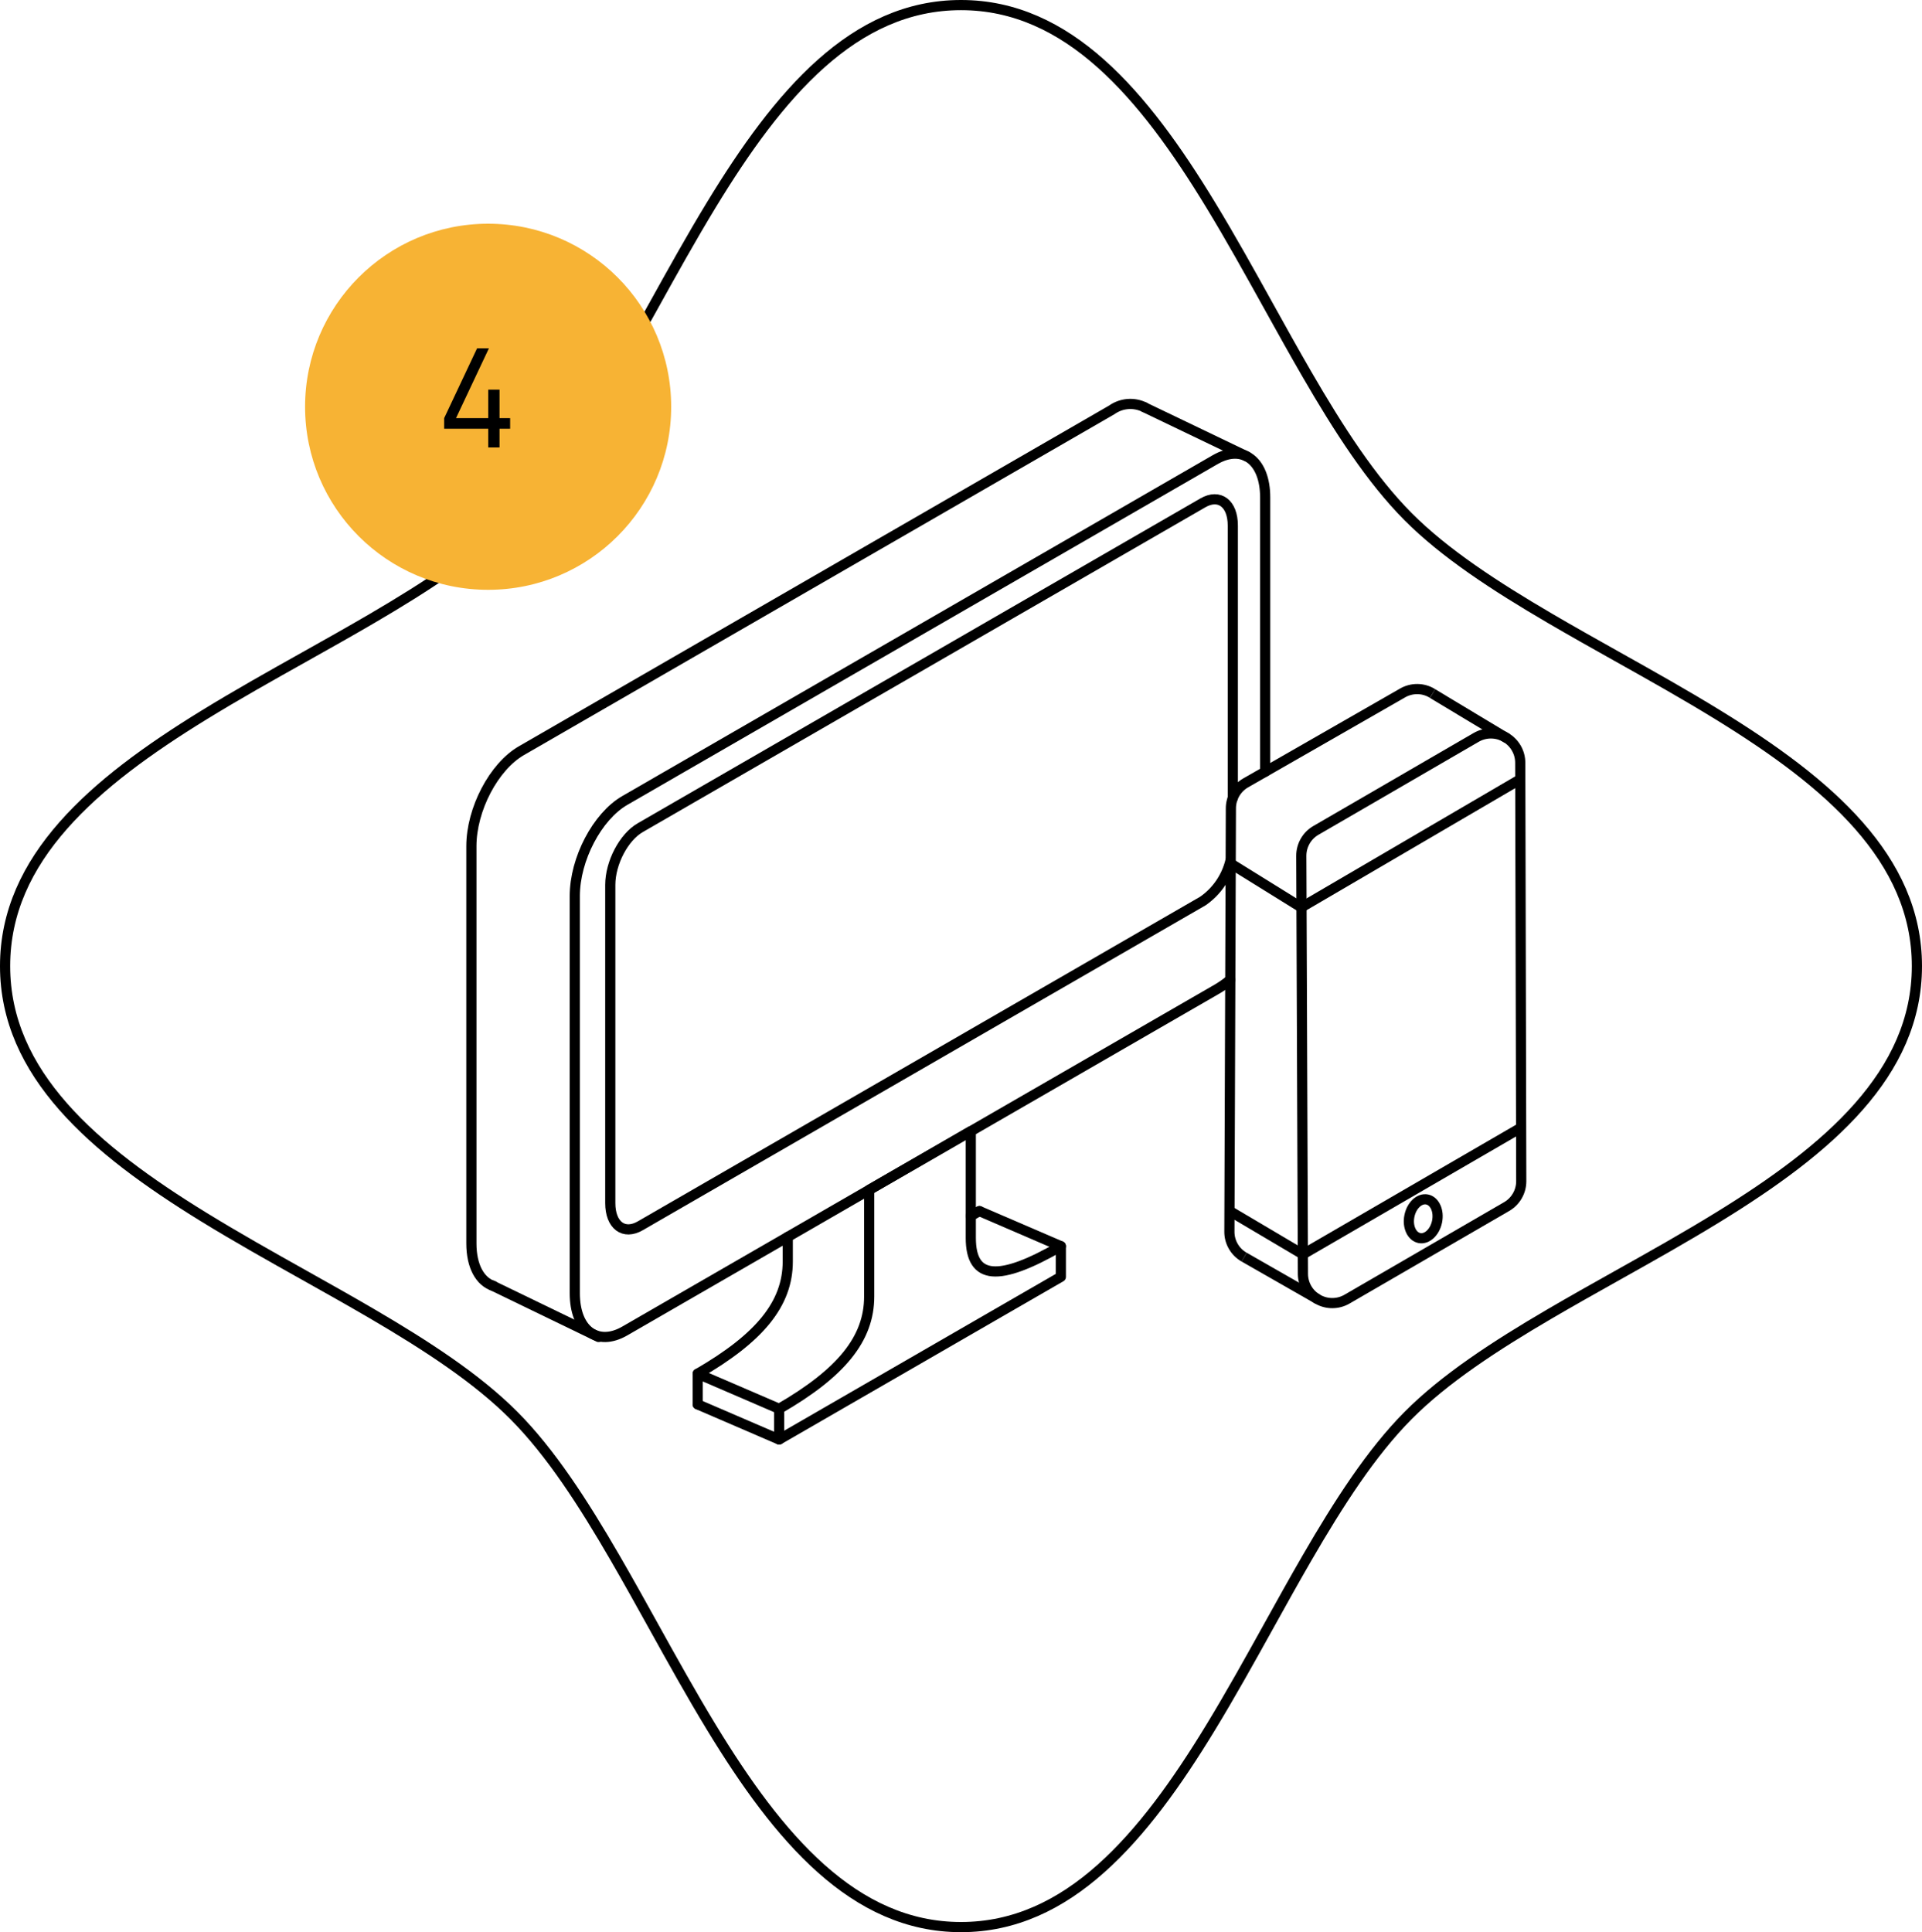
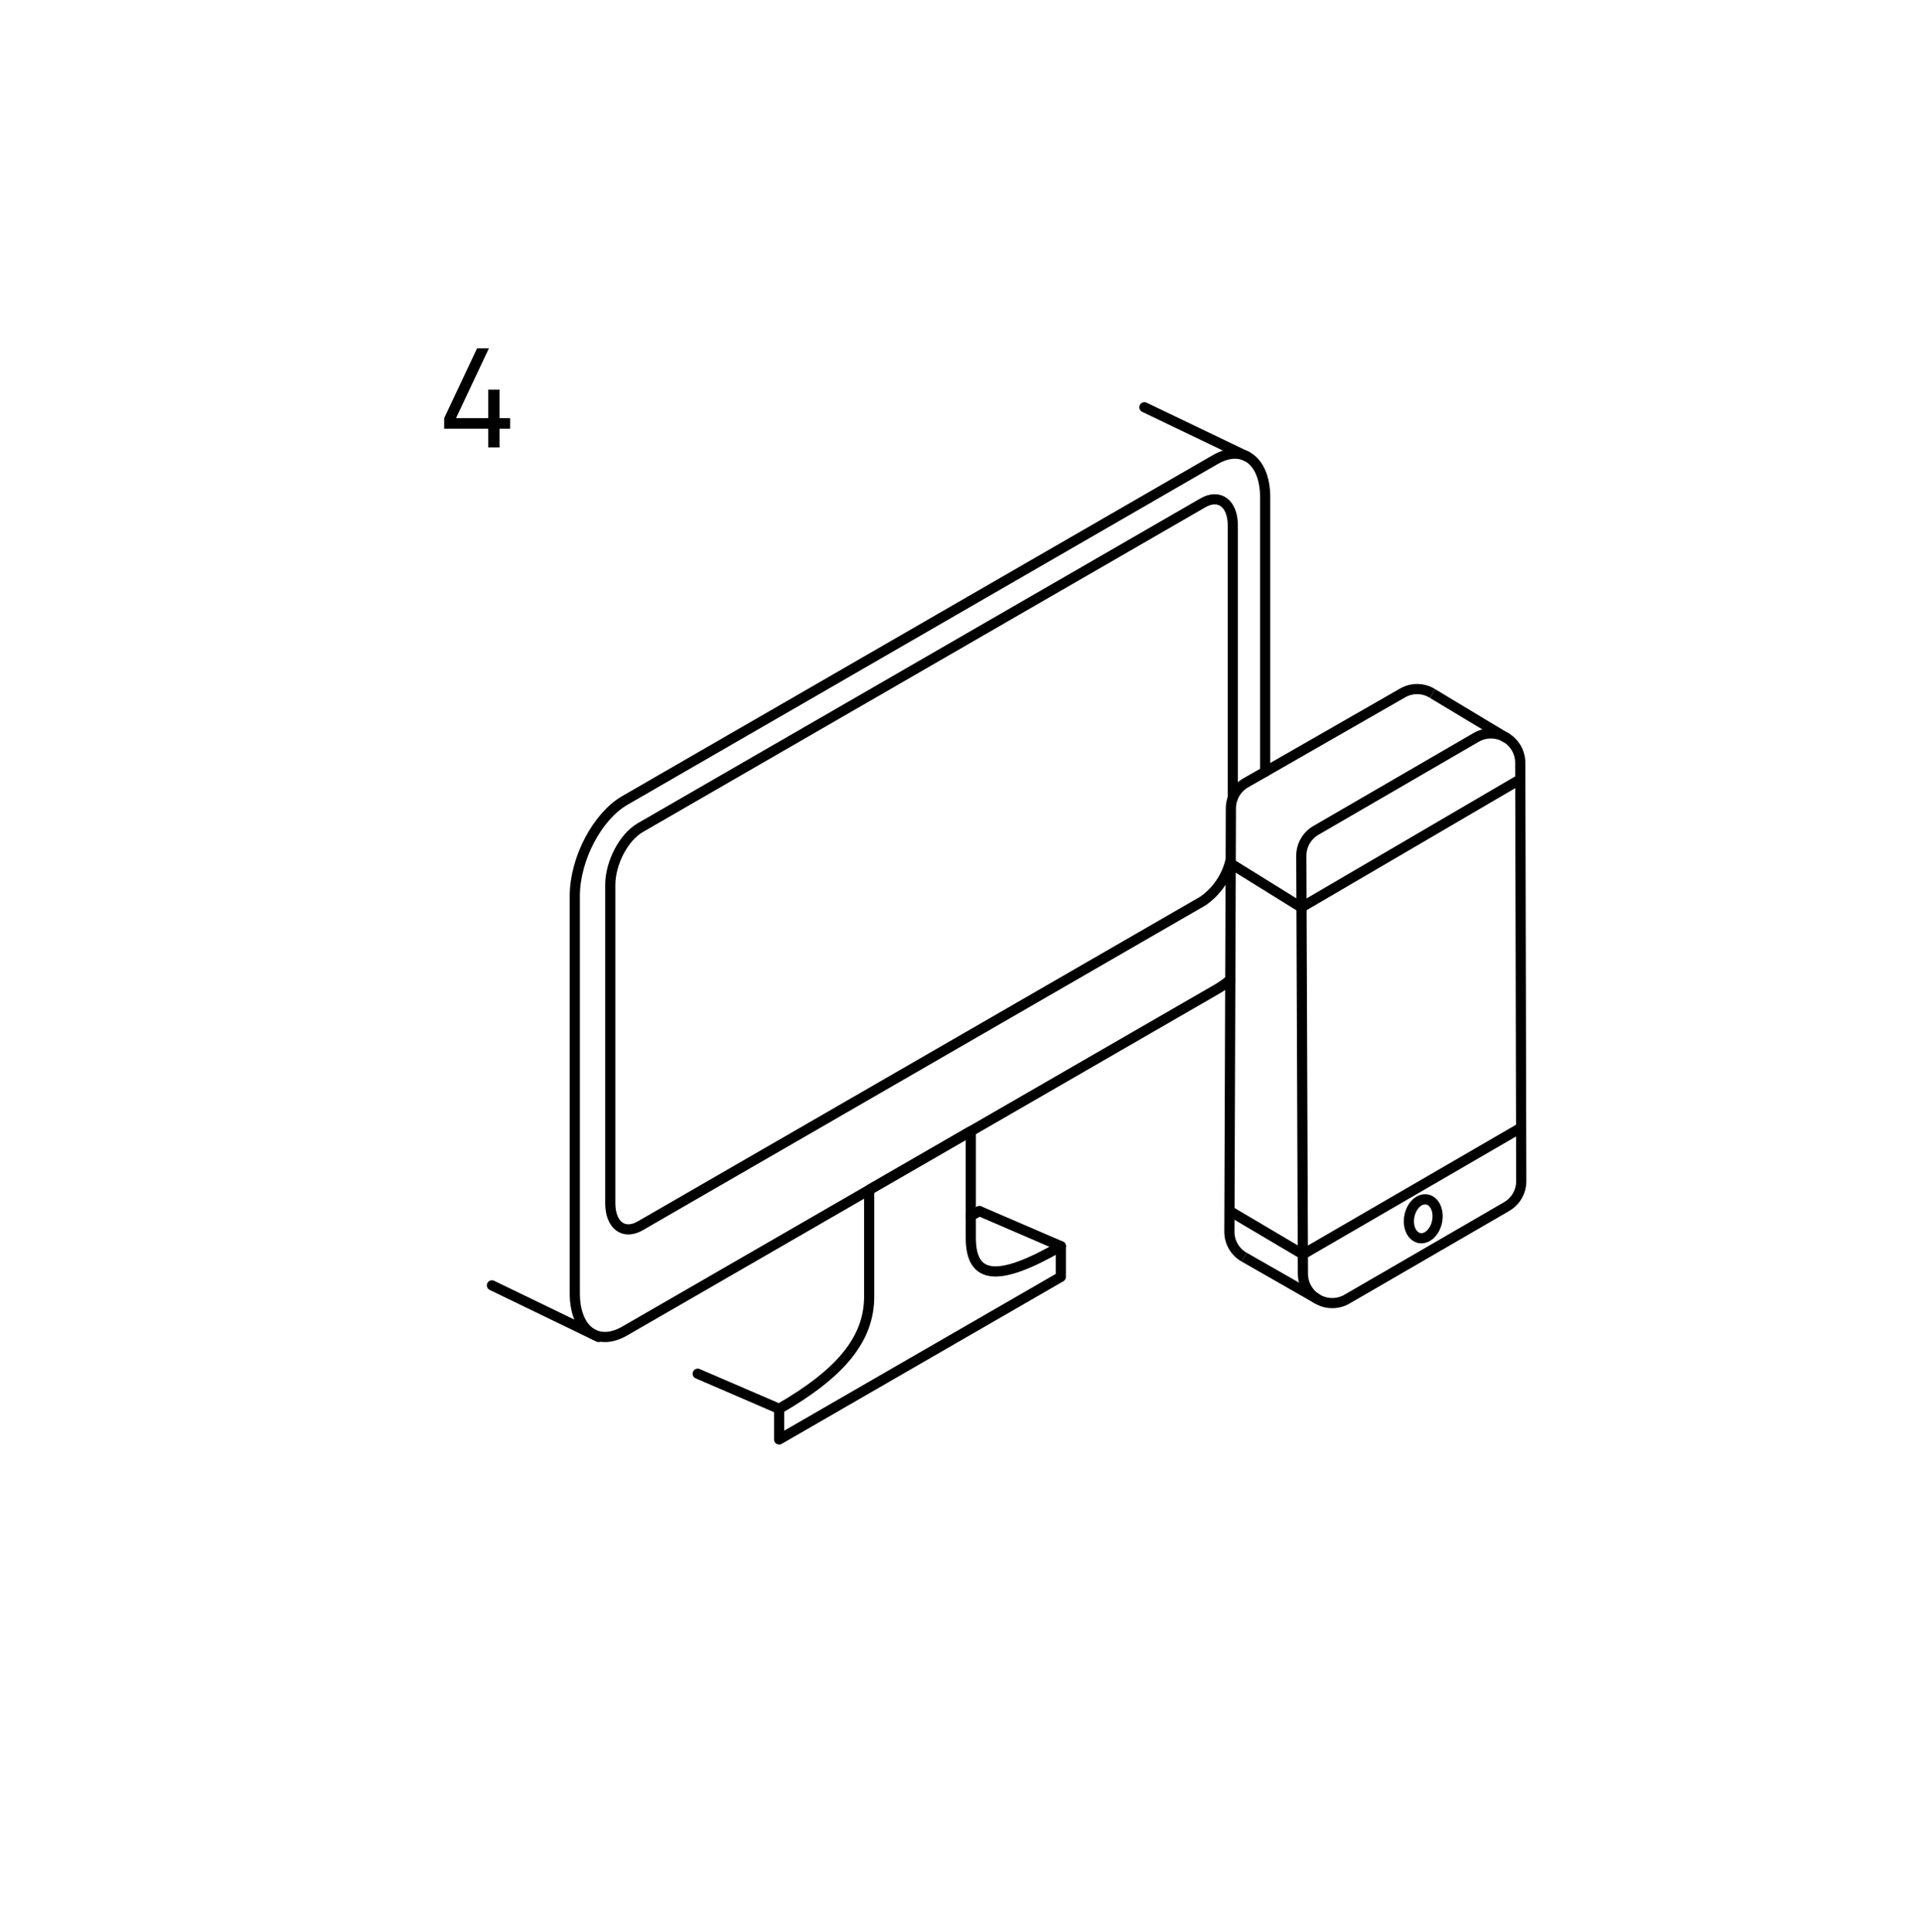
<svg xmlns="http://www.w3.org/2000/svg" width="189" height="190" viewBox="0 0 189 190" fill="none">
  <path d="M140.873 68.197C140.429 67.918 139.918 67.767 139.394 67.76C138.87 67.753 138.354 67.889 137.903 68.154L124.412 75.888L122.473 76.997C122.034 77.252 121.671 77.619 121.419 78.059C121.167 78.5 121.036 78.999 121.039 79.507L120.892 121.127C120.89 121.634 121.024 122.131 121.28 122.569C121.535 123.008 121.902 123.37 122.342 123.62" stroke="black" stroke-miterlimit="10" />
  <path d="M127.964 84.162L128.124 125.264C128.125 125.77 128.26 126.268 128.515 126.705C128.769 127.144 129.135 127.507 129.575 127.759C130.014 128.011 130.512 128.143 131.019 128.14C131.525 128.139 132.023 128.004 132.461 127.749L148.156 118.648C148.593 118.394 148.957 118.029 149.209 117.589C149.461 117.15 149.594 116.652 149.592 116.146L149.493 75.003C149.492 74.496 149.358 73.999 149.103 73.56C148.849 73.121 148.483 72.757 148.044 72.505C147.604 72.252 147.106 72.121 146.598 72.122C146.091 72.124 145.594 72.259 145.156 72.514L129.402 81.655C128.962 81.909 128.598 82.275 128.346 82.716C128.094 83.156 127.962 83.655 127.964 84.162Z" stroke="black" stroke-miterlimit="10" />
  <path d="M121.037 84.93L127.964 89.228L149.446 76.661" stroke="black" stroke-miterlimit="10" />
  <path d="M120.899 119.074L128.117 123.344L149.579 110.887" stroke="black" stroke-miterlimit="10" />
  <path d="M140.875 68.202L148.211 72.617" stroke="black" stroke-miterlimit="10" />
  <path d="M122.343 123.62L129.595 127.767" stroke="black" stroke-miterlimit="10" />
  <path d="M141.314 120.122C141.103 121.168 140.323 121.896 139.572 121.743C138.821 121.589 138.383 120.619 138.595 119.573C138.806 118.526 139.586 117.8 140.337 117.952C141.087 118.103 141.526 119.075 141.314 120.122Z" stroke="black" stroke-miterlimit="10" />
-   <path d="M48.521 126.454C47.213 126.032 46.353 124.533 46.353 122.271V83.213C46.353 79.589 48.554 75.387 51.27 73.82L109.325 40.306C109.788 39.977 110.331 39.778 110.898 39.732C111.464 39.686 112.032 39.794 112.542 40.045" stroke="black" stroke-miterlimit="10" stroke-linecap="round" stroke-linejoin="round" />
-   <path d="M77.465 121.63V124.04C77.465 128.207 74.71 131.563 68.61 135.085V138.1" stroke="black" stroke-miterlimit="10" stroke-linecap="round" stroke-linejoin="round" />
  <path d="M96.312 119.092C96.022 119.261 95.739 119.419 95.464 119.569" stroke="black" stroke-miterlimit="10" stroke-linecap="round" stroke-linejoin="round" />
  <path d="M120.978 96.35C120.517 96.734 120.022 97.074 119.498 97.366L61.439 130.881C58.724 132.449 56.523 130.785 56.523 127.165V88.106C56.523 84.486 58.724 80.281 61.439 78.714L119.494 45.2C122.211 43.633 124.411 45.297 124.411 48.917V75.888" stroke="black" stroke-miterlimit="10" stroke-linecap="round" stroke-linejoin="round" />
  <path d="M95.464 121.722V111.238L87.549 115.806L85.471 117.006V127.491C85.471 131.658 82.715 135.015 76.616 138.536V141.551L87.55 135.239L104.318 125.558V122.543C98.219 126.065 95.464 125.889 95.464 121.722Z" stroke="black" stroke-miterlimit="10" stroke-linecap="round" stroke-linejoin="round" />
  <path d="M120.997 84.634C120.611 86.247 119.644 87.661 118.28 88.604L62.961 120.539C61.333 121.479 60.012 120.481 60.012 118.309V87.021C60.012 84.849 61.333 82.327 62.961 81.387L118.28 49.451C119.906 48.511 121.228 49.51 121.228 51.681V78.468" stroke="black" stroke-miterlimit="10" stroke-linecap="round" stroke-linejoin="round" />
  <path d="M112.535 40.049L122.623 44.891" stroke="black" stroke-miterlimit="10" stroke-linecap="round" stroke-linejoin="round" />
  <path d="M48.375 126.396L58.861 131.471" stroke="black" stroke-miterlimit="10" stroke-linecap="round" stroke-linejoin="round" />
-   <path d="M68.61 138.1L76.616 141.551" stroke="black" stroke-miterlimit="10" stroke-linecap="round" stroke-linejoin="round" />
  <path d="M68.61 135.084L76.616 138.535" stroke="black" stroke-miterlimit="10" stroke-linecap="round" stroke-linejoin="round" />
  <path d="M104.318 122.544L96.312 119.093" stroke="black" stroke-miterlimit="10" stroke-linecap="round" stroke-linejoin="round" />
-   <path d="M188.5 95C188.5 105.606 179.759 113.037 168.974 119.67C165.747 121.654 162.378 123.544 159.033 125.42C156.794 126.676 154.565 127.927 152.398 129.194C147.023 132.339 142.062 135.575 138.462 139.198C134.861 142.822 131.645 147.811 128.518 153.215C127.263 155.383 126.026 157.612 124.783 159.852C122.91 163.226 121.023 166.624 119.043 169.877C115.755 175.277 112.257 180.192 108.251 183.754C104.254 187.309 99.772 189.5 94.5 189.5C89.228 189.5 84.748 187.308 80.752 183.752C76.747 180.188 73.25 175.272 69.963 169.871C67.99 166.628 66.11 163.24 64.243 159.878C62.994 157.626 61.75 155.386 60.489 153.208C57.361 147.805 54.143 142.817 50.538 139.198C46.933 135.574 41.97 132.339 36.595 129.194C34.431 127.929 32.207 126.681 29.971 125.427C26.623 123.548 23.25 121.656 20.02 119.67C9.237 113.038 0.5 105.606 0.5 95C0.5 84.394 9.241 76.963 20.026 70.33C23.253 68.346 26.622 66.456 29.967 64.58C32.206 63.324 34.435 62.074 36.602 60.806C41.977 57.661 46.938 54.425 50.538 50.802C54.143 47.178 57.361 42.189 60.489 36.785C61.748 34.61 62.989 32.374 64.237 30.127C66.105 26.76 67.988 23.369 69.963 20.123C73.25 14.723 76.747 9.808 80.751 6.246C84.748 2.691 89.228 0.5 94.5 0.5C99.772 0.5 104.252 2.692 108.248 6.248C112.253 9.812 115.75 14.728 119.036 20.129C121.01 23.372 122.89 26.76 124.757 30.123C126.006 32.374 127.25 34.614 128.511 36.792C131.639 42.196 134.857 47.182 138.462 50.802C142.067 54.422 147.03 57.654 152.405 60.798C154.562 62.06 156.779 63.304 159.008 64.554C162.363 66.436 165.744 68.333 168.98 70.324C179.763 76.958 188.5 84.394 188.5 95Z" stroke="black" />
-   <circle cx="48" cy="40" r="18" fill="#F7B334" />
  <path d="M49.121 41.116V38.312H48.011V41.116H44.842L48.078 34.25H46.914L43.677 41.116V42.158H48.011V44H49.121V42.158H50.164V41.116H49.121Z" fill="black" />
</svg>